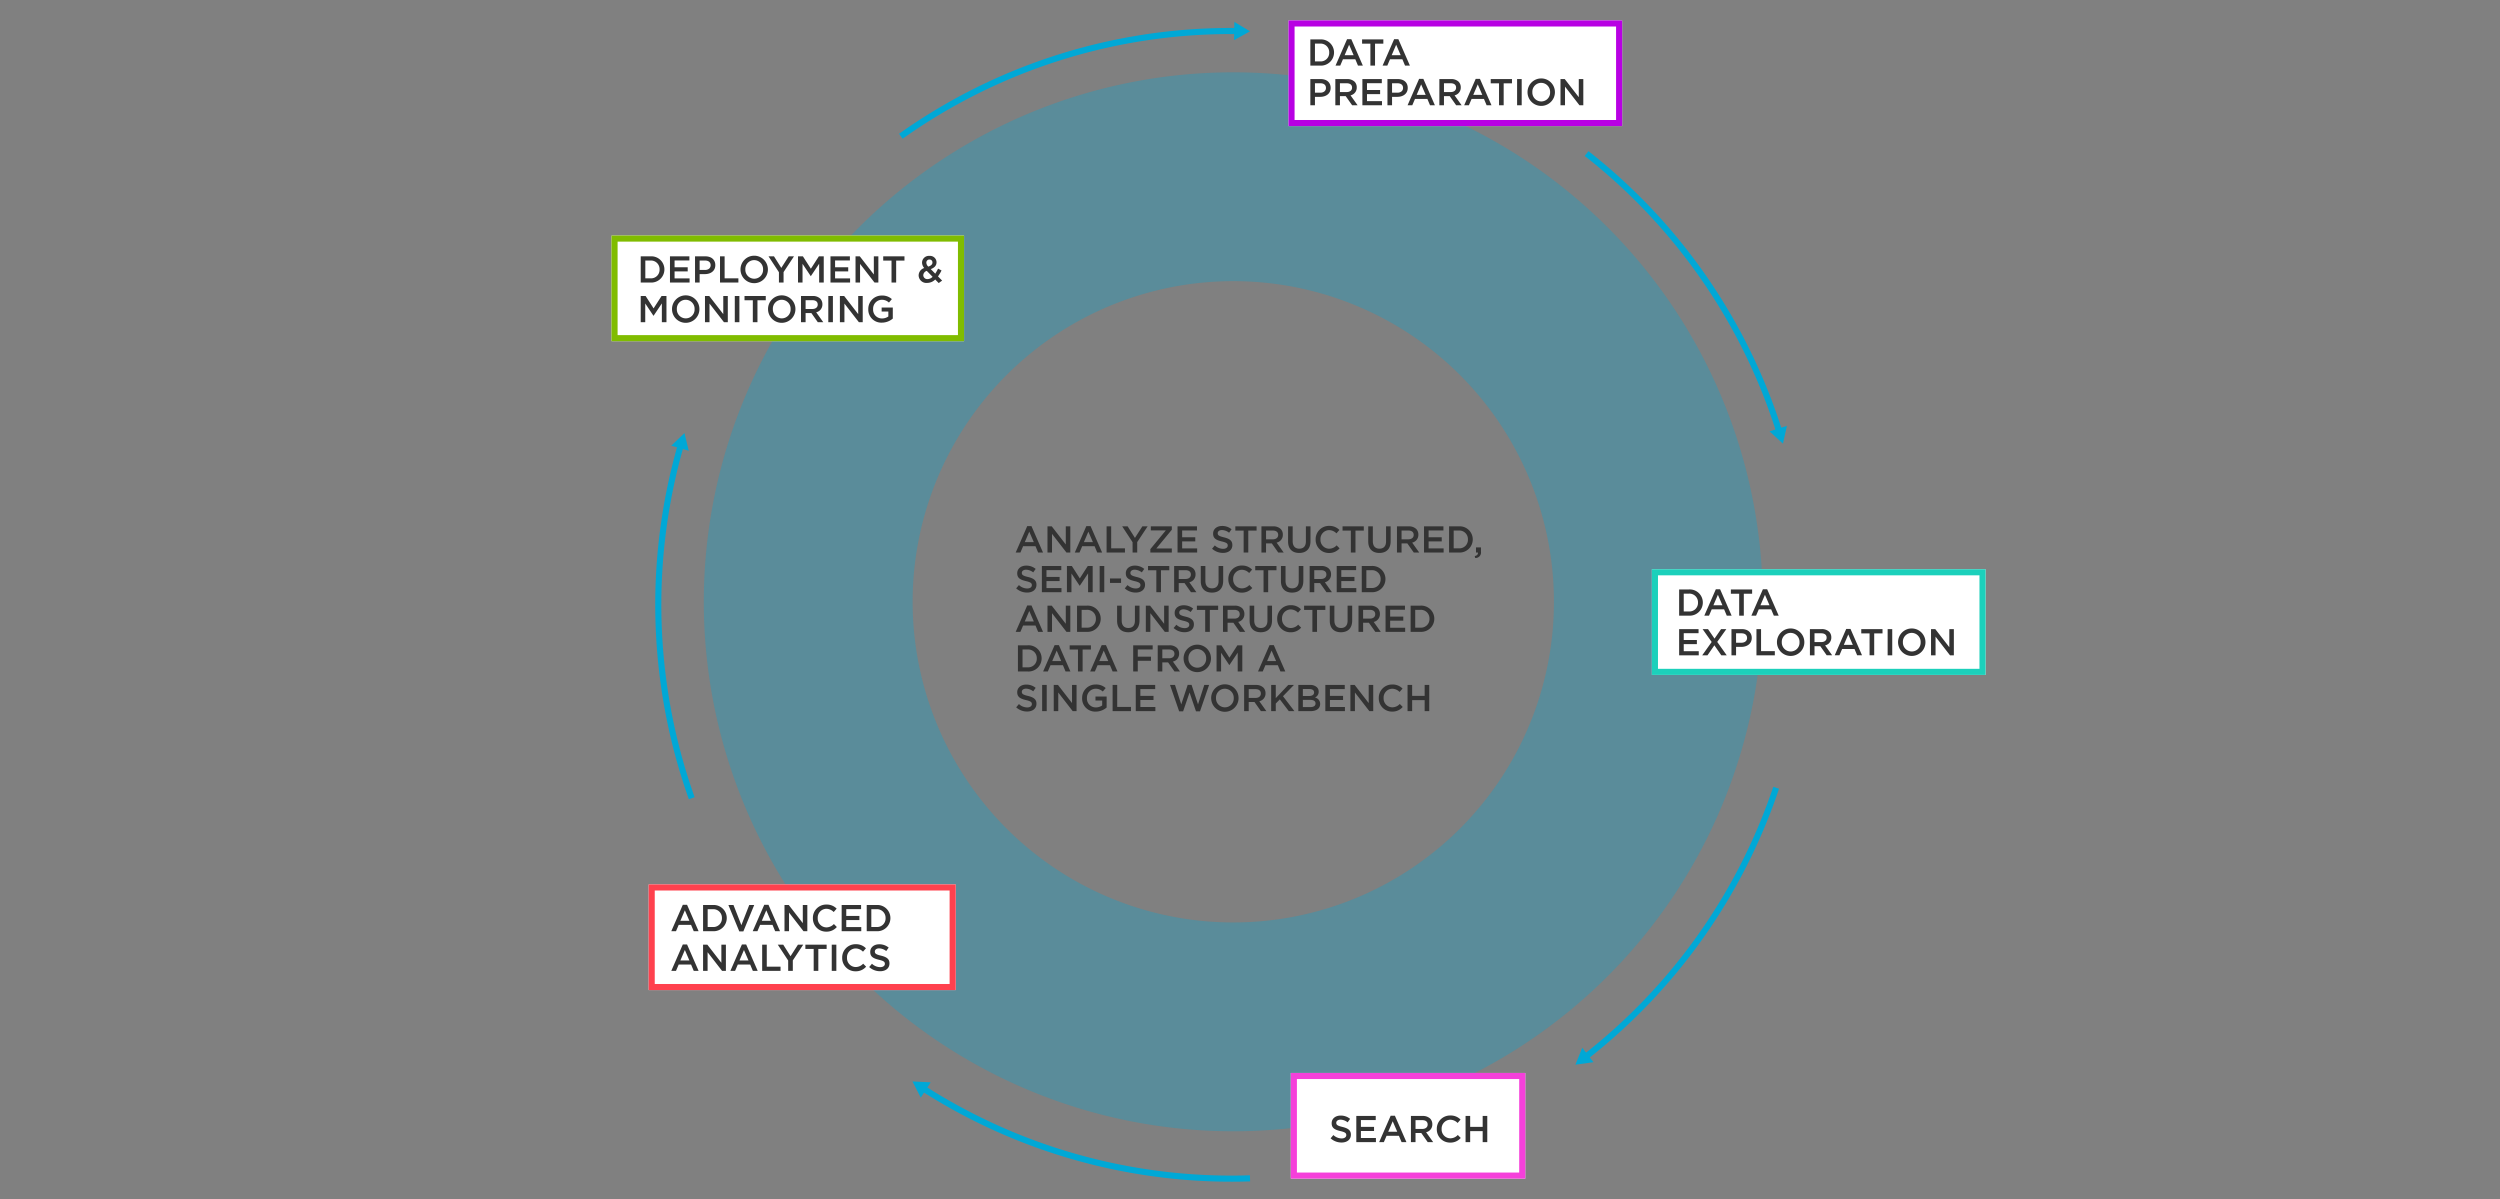
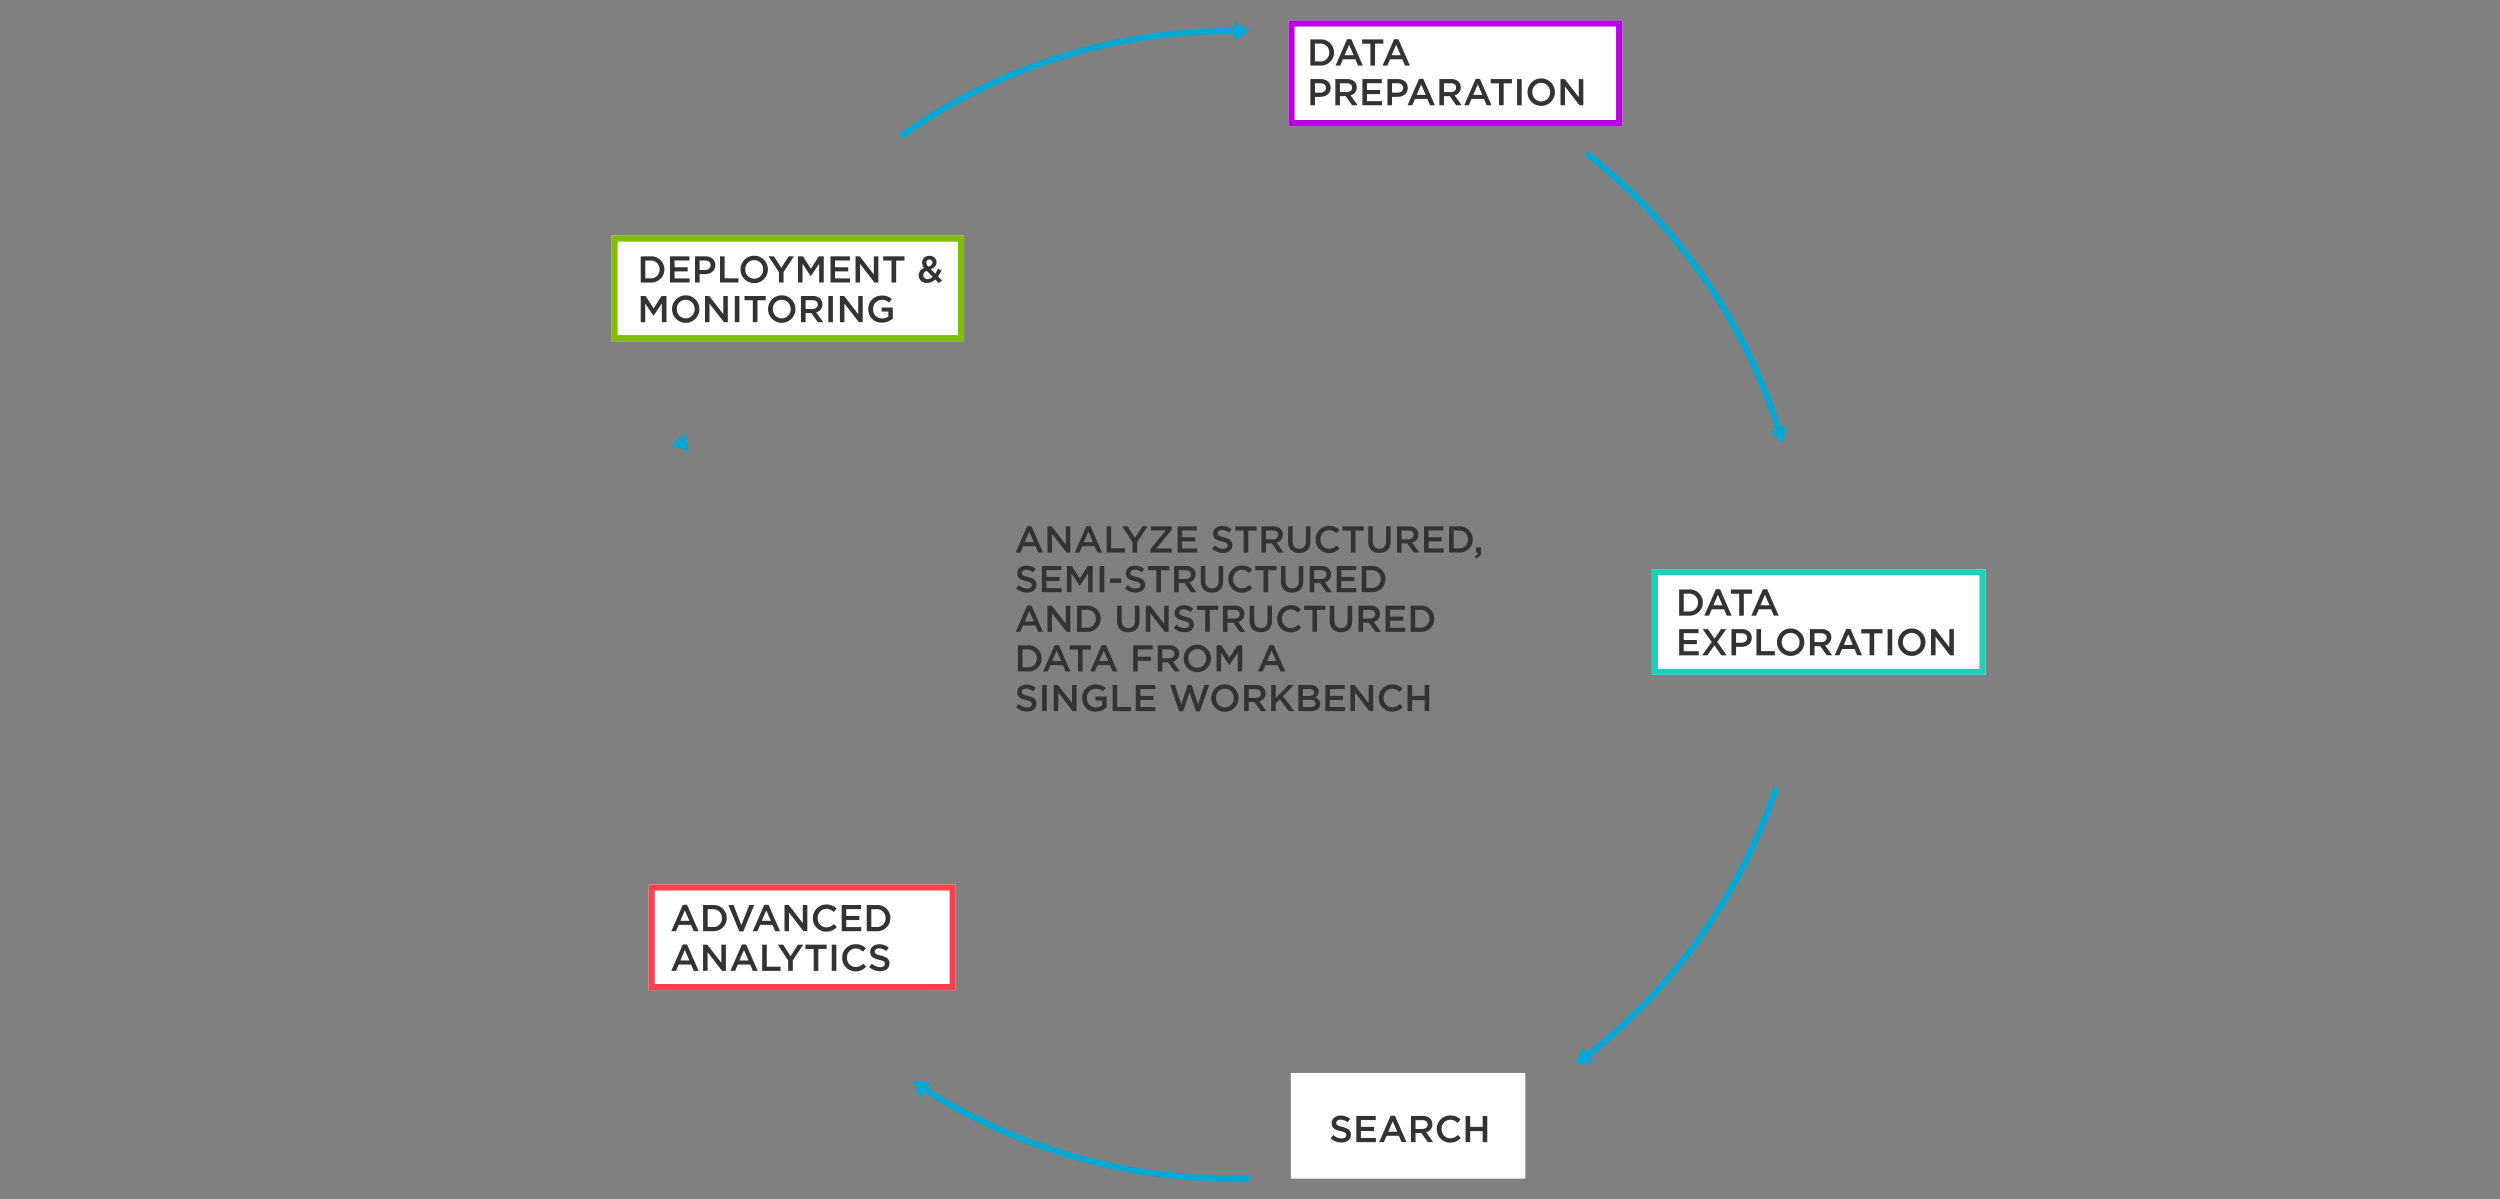
<svg xmlns="http://www.w3.org/2000/svg" id="Layer_1" data-name="Layer 1" width="819.61" height="393.103">
  <rect width="100%" height="100%" fill="#808080" stroke="none" />
  <defs>
    <style>.cls-9{fill:#00a8d6}.cls-2{fill:#fff}.cls-8{fill:#333}</style>
  </defs>
-   <path d="M404.33 23.712a173.585 173.585 0 1 0 173.58 173.59 173.591 173.591 0 0 0-173.58-173.59zm0 278.71a105.125 105.125 0 1 1 105.12-105.12 105.124 105.124 0 0 1-105.12 105.12z" opacity=".3" fill="#00a8d6" />
  <path class="cls-2" transform="rotate(90 477.119 24.015)" d="M459.793-30.685h34.652V78.716h-34.652z" />
  <path d="M529.82 8.69V39.34H424.417V8.69H529.82m2-2h-109.4V41.34h109.4V6.69z" fill="#b800e3" />
  <path class="cls-2" transform="rotate(90 596.258 203.942)" d="M578.932 149.242h34.652v109.401h-34.652z" />
  <path d="M648.958 188.616v30.652h-105.4v-30.652h105.4m2-2h-109.4v34.652h109.4v-34.652z" fill="#1cd0bb" />
  <path class="cls-2" transform="rotate(90 262.99 307.271)" d="M245.665 256.937h34.652v100.669h-34.652z" />
  <path d="M311.325 291.945v30.652h-96.67v-30.651h96.67m2-2h-100.67v34.651h100.67v-34.651z" fill="#ff414e" />
  <path class="cls-2" transform="rotate(90 258.266 94.54)" d="M240.94 36.747h34.652v115.585H240.94z" />
  <path d="M314.058 79.214v30.652H202.473V79.214h111.585m2-2H200.473v34.652h115.585V77.214z" fill="#80bc00" />
  <path class="cls-2" transform="rotate(90 461.62 369.088)" d="M444.295 330.65h34.652v76.876h-34.652z" />
-   <path d="M498.059 353.762v30.652h-72.876v-30.652h72.876m2-2h-76.876v34.652h76.876v-34.652z" fill="#f540da" />
  <path class="cls-8" d="M429.59 12.923h3.203a4.28 4.28 0 0 1 4.563 4.269v.024a4.299 4.299 0 0 1-4.563 4.294h-3.202zm1.51 1.374v5.84h1.693a2.799 2.799 0 0 0 2.981-2.896v-.025a2.818 2.818 0 0 0-2.981-2.92zM441.622 12.861h1.399l3.779 8.65h-1.595l-.871-2.074h-4.062l-.882 2.073h-1.546zm2.16 5.239l-1.485-3.436-1.472 3.436zM449.274 14.321h-2.723v-1.398h6.969v1.398h-2.724v7.19h-1.522zM457.05 12.861h1.398l3.779 8.65h-1.595l-.871-2.074h-4.06l-.885 2.073h-1.545zm2.159 5.239l-1.484-3.436-1.473 3.436zM429.59 25.923h3.388c2.011 0 3.262 1.14 3.262 2.87v.025c0 1.926-1.546 2.932-3.434 2.932H431.1v2.76h-1.51zm3.264 4.465c1.141 0 1.853-.638 1.853-1.534v-.024c0-1.006-.724-1.533-1.853-1.533h-1.753v3.091zM437.783 25.923h3.827a3.46 3.46 0 0 1 2.479.858 2.596 2.596 0 0 1 .712 1.853v.024a2.579 2.579 0 0 1-2.037 2.601l2.319 3.251h-1.792l-2.11-2.993h-1.889v2.993h-1.509zm3.717 4.257c1.08 0 1.767-.565 1.767-1.436v-.024c0-.92-.663-1.423-1.779-1.423h-2.196v2.883zM446.65 25.923h6.367v1.349h-4.859v2.233h4.306v1.35h-4.306v2.306h4.92v1.35h-6.429zM454.865 25.923h3.387c2.012 0 3.263 1.14 3.263 2.87v.025c0 1.926-1.546 2.932-3.435 2.932h-1.705v2.76h-1.51zm3.264 4.465c1.14 0 1.852-.638 1.852-1.534v-.024c0-1.006-.723-1.533-1.852-1.533h-1.754v3.091zM465.241 25.861h1.399l3.779 8.65h-1.595l-.87-2.074h-4.062l-.883 2.073h-1.546zm2.16 5.239l-1.485-3.436-1.472 3.436zM471.887 25.923h3.828a3.46 3.46 0 0 1 2.477.858 2.596 2.596 0 0 1 .712 1.853v.024a2.579 2.579 0 0 1-2.036 2.601l2.319 3.251h-1.791l-2.11-2.993h-1.89v2.993h-1.51zm3.717 4.257c1.08 0 1.767-.565 1.767-1.436v-.024c0-.92-.663-1.423-1.78-1.423h-2.195v2.883zM483.796 25.861h1.398l3.779 8.65h-1.595l-.871-2.074h-4.06l-.884 2.073h-1.545zm2.16 5.239l-1.485-3.436-1.473 3.436zM491.447 27.321h-2.723v-1.398h6.968v1.398h-2.723v7.19h-1.522zM497.37 25.923h1.509v8.587h-1.509zM500.791 30.241v-.025a4.49 4.49 0 0 1 8.98-.024v.024a4.49 4.49 0 0 1-8.98.025zm7.397 0v-.025a2.943 2.943 0 0 0-2.92-3.054 2.902 2.902 0 0 0-2.895 3.03v.024a2.932 2.932 0 0 0 2.92 3.043 2.89 2.89 0 0 0 2.895-3.018zM511.595 25.923h1.398l4.6 5.937v-5.937h1.485v8.587h-1.263l-4.736-6.11v6.11h-1.484z" />
  <g>
    <path class="cls-8" d="M210.054 84.04h3.202a4.28 4.28 0 0 1 4.564 4.27v.024a4.3 4.3 0 0 1-4.564 4.294h-3.202zm1.51 1.374v5.84h1.692a2.799 2.799 0 0 0 2.981-2.895v-.025a2.818 2.818 0 0 0-2.98-2.92zM219.644 84.04h6.367v1.35h-4.858v2.233h4.306v1.35h-4.306v2.306h4.92v1.35h-6.429zM227.86 84.04h3.387c2.011 0 3.263 1.142 3.263 2.872v.024c0 1.926-1.546 2.932-3.435 2.932h-1.705v2.76h-1.51zm3.264 4.466c1.14 0 1.852-.637 1.852-1.533v-.025c0-1.006-.724-1.534-1.852-1.534h-1.754v3.092zM236.052 84.04h1.51v7.214h4.514v1.374h-6.024zM242.772 88.359v-.025a4.49 4.49 0 0 1 8.98-.024v.024a4.49 4.49 0 0 1-8.98.025zm7.398 0v-.025a2.943 2.943 0 0 0-2.92-3.054 2.902 2.902 0 0 0-2.895 3.03v.024a2.932 2.932 0 0 0 2.92 3.043 2.891 2.891 0 0 0 2.895-3.018zM255.368 89.243l-3.411-5.203h1.792l2.392 3.791 2.429-3.79h1.73l-3.41 5.164v3.423h-1.522zM261.62 84.04h1.608l2.613 4.061 2.613-4.06h1.607v8.587h-1.509V86.47l-2.711 4.048h-.049l-2.687-4.023v6.133h-1.484zM272.265 84.04h6.367v1.35h-4.858v2.233h4.307v1.35h-4.307v2.306h4.92v1.35h-6.429zM280.481 84.04h1.4l4.6 5.938V84.04h1.484v8.588h-1.263l-4.736-6.109v6.11h-1.485zM292.28 85.44h-2.724v-1.4h6.968v1.4h-2.723v7.188h-1.521zM306.604 91.635a3.767 3.767 0 0 1-2.625 1.116 2.537 2.537 0 0 1-2.81-2.454v-.024a2.574 2.574 0 0 1 1.829-2.404 2.787 2.787 0 0 1-.712-1.792v-.024a2.248 2.248 0 0 1 2.465-2.16 2.118 2.118 0 0 1 2.282 2.074v.024c0 1.13-.748 1.804-1.889 2.233l1.472 1.497a12.428 12.428 0 0 0 .92-1.656l1.14.601a12.771 12.771 0 0 1-1.164 1.95l1.361 1.375-1.128.81zm-.858-.884l-1.914-1.95a1.592 1.592 0 0 0-1.142 1.423v.024a1.307 1.307 0 0 0 1.436 1.251 2.368 2.368 0 0 0 1.62-.748zm-.05-4.674v-.024a.927.927 0 0 0-.969-.97.985.985 0 0 0-1.03 1.031v.025a1.82 1.82 0 0 0 .65 1.275c.883-.318 1.35-.723 1.35-1.337zM210.054 97.04h1.608l2.612 4.061 2.614-4.06h1.607v8.587h-1.51V99.47l-2.71 4.048h-.05l-2.686-4.023v6.133h-1.485zM220.318 101.359v-.025a4.49 4.49 0 0 1 8.98-.024v.024a4.49 4.49 0 0 1-8.98.025zm7.398 0v-.025a2.943 2.943 0 0 0-2.92-3.054 2.902 2.902 0 0 0-2.895 3.03v.024a2.932 2.932 0 0 0 2.92 3.043 2.891 2.891 0 0 0 2.895-3.018zM231.122 97.04h1.399l4.6 5.938V97.04h1.485v8.588h-1.264l-4.736-6.109v6.11h-1.484zM240.896 97.04h1.509v8.588h-1.509zM246.808 98.44h-2.724v-1.4h6.968v1.4h-2.723v7.188h-1.521zM251.798 101.359v-.025a4.49 4.49 0 0 1 8.98-.024v.024a4.49 4.49 0 0 1-8.98.025zm7.398 0v-.025a2.943 2.943 0 0 0-2.92-3.054 2.902 2.902 0 0 0-2.896 3.03v.024a2.932 2.932 0 0 0 2.92 3.043 2.891 2.891 0 0 0 2.896-3.018zM262.602 97.04h3.827a3.462 3.462 0 0 1 2.479.86 2.597 2.597 0 0 1 .711 1.852v.024a2.579 2.579 0 0 1-2.036 2.601l2.318 3.251h-1.791l-2.11-2.993h-1.89v2.993h-1.508zm3.717 4.258c1.08 0 1.766-.565 1.766-1.436v-.024c0-.92-.662-1.424-1.778-1.424h-2.196v2.884zM271.554 97.04h1.509v8.588h-1.51zM275.355 97.04h1.398l4.601 5.938V97.04h1.484v8.588h-1.263l-4.736-6.109v6.11h-1.484zM284.663 101.359v-.025a4.375 4.375 0 0 1 4.428-4.44 4.636 4.636 0 0 1 3.3 1.165l-.956 1.14a3.365 3.365 0 0 0-2.405-.92 2.905 2.905 0 0 0-2.784 3.031v.024a2.868 2.868 0 0 0 2.92 3.068 3.504 3.504 0 0 0 2.072-.65v-1.608h-2.195v-1.313h3.655v3.607a5.476 5.476 0 0 1-3.582 1.338 4.261 4.261 0 0 1-4.453-4.417z" />
  </g>
  <g>
    <path class="cls-8" d="M550.495 193.248h3.202a4.28 4.28 0 0 1 4.564 4.27v.024a4.3 4.3 0 0 1-4.564 4.294h-3.202zm1.509 1.374v5.84h1.693a2.799 2.799 0 0 0 2.98-2.896v-.024a2.818 2.818 0 0 0-2.98-2.92zM562.526 193.186h1.399l3.778 8.65h-1.595l-.87-2.073h-4.061l-.883 2.073h-1.546zm2.16 5.239l-1.485-3.435-1.472 3.435zM570.179 194.646h-2.724v-1.398h6.968v1.398h-2.724v7.19h-1.52zM577.953 193.186h1.4l3.778 8.65h-1.595l-.871-2.073h-4.06l-.884 2.073h-1.546zm2.16 5.239l-1.485-3.435-1.472 3.435zM550.495 206.248h6.367v1.35h-4.858v2.232h4.307v1.35h-4.307v2.306h4.92v1.35h-6.429zM565.974 206.248l-2.994 4.195 3.117 4.393h-1.78l-2.27-3.276-2.256 3.276h-1.73l3.104-4.368-2.981-4.22h1.779l2.135 3.116 2.146-3.116zM567.651 206.248h3.386c2.012 0 3.264 1.14 3.264 2.871v.025c0 1.925-1.546 2.931-3.436 2.931h-1.705v2.76h-1.509zm3.264 4.466c1.14 0 1.852-.639 1.852-1.534v-.025c0-1.006-.724-1.533-1.852-1.533h-1.755v3.092zM575.843 206.248h1.51v7.214h4.514v1.374h-6.024zM582.563 210.566v-.024a4.49 4.49 0 0 1 8.98-.024v.024a4.49 4.49 0 0 1-8.98.024zm7.398 0v-.024a2.942 2.942 0 0 0-2.92-3.055 2.902 2.902 0 0 0-2.895 3.03v.025a2.932 2.932 0 0 0 2.92 3.042 2.891 2.891 0 0 0 2.895-3.018zM593.367 206.248h3.827a3.463 3.463 0 0 1 2.479.858 2.597 2.597 0 0 1 .712 1.853v.024a2.58 2.58 0 0 1-2.037 2.602l2.319 3.25h-1.792l-2.11-2.993h-1.889v2.994h-1.509zm3.717 4.257c1.08 0 1.767-.565 1.767-1.436v-.024c0-.92-.663-1.423-1.779-1.423h-2.196v2.883zM605.275 206.186h1.4l3.778 8.65h-1.595l-.87-2.073h-4.061l-.884 2.073h-1.546zm2.16 5.239l-1.485-3.435-1.471 3.435zM612.928 207.646h-2.724v-1.398h6.968v1.398h-2.724v7.19h-1.52zM618.85 206.248h1.51v8.588h-1.51zM622.27 210.566v-.024a4.49 4.49 0 0 1 8.981-.024v.024a4.49 4.49 0 0 1-8.98.024zm7.399 0v-.024a2.942 2.942 0 0 0-2.92-3.055 2.902 2.902 0 0 0-2.895 3.03v.025a2.932 2.932 0 0 0 2.92 3.042 2.891 2.891 0 0 0 2.895-3.018zM633.075 206.248h1.399l4.6 5.938v-5.938h1.485v8.588h-1.264l-4.735-6.11v6.11h-1.485z" />
  </g>
  <g>
    <path class="cls-8" d="M436.232 373.194l.909-1.08a3.977 3.977 0 0 0 2.71 1.117c.933 0 1.522-.442 1.522-1.08v-.024c0-.613-.344-.944-1.938-1.313-1.829-.441-2.859-.981-2.859-2.564v-.024c0-1.472 1.227-2.49 2.933-2.49a4.761 4.761 0 0 1 3.116 1.078l-.81 1.142a3.894 3.894 0 0 0-2.33-.884c-.884 0-1.4.454-1.4 1.019v.024c0 .662.393.957 2.049 1.35 1.816.441 2.748 1.092 2.748 2.514v.025c0 1.607-1.264 2.564-3.067 2.564a5.294 5.294 0 0 1-3.583-1.374zM444.658 365.858h6.367v1.349h-4.858v2.233h4.307v1.35h-4.307v2.306h4.92v1.35h-6.429zM455.917 365.797h1.398l3.779 8.648h-1.595l-.871-2.073h-4.06l-.883 2.073h-1.546zm2.16 5.238l-1.485-3.435-1.473 3.435zM462.563 365.858h3.827a3.458 3.458 0 0 1 2.478.859 2.595 2.595 0 0 1 .712 1.852v.025a2.578 2.578 0 0 1-2.037 2.6l2.32 3.251h-1.793l-2.11-2.993h-1.889v2.993h-1.509zm3.716 4.257c1.08 0 1.767-.564 1.767-1.435v-.025c0-.92-.662-1.423-1.778-1.423h-2.197v2.883zM471.048 370.177v-.026a4.345 4.345 0 0 1 4.43-4.44 4.477 4.477 0 0 1 3.36 1.337l-.969 1.116a3.415 3.415 0 0 0-2.404-1.067 2.89 2.89 0 0 0-2.834 3.03v.024a2.894 2.894 0 0 0 2.834 3.043 3.354 3.354 0 0 0 2.466-1.104l.968.981a4.43 4.43 0 0 1-3.483 1.522 4.32 4.32 0 0 1-4.368-4.416zM480.479 365.858h1.508v3.57h4.098v-3.57h1.509v8.587h-1.509v-3.619h-4.098v3.62h-1.508z" />
  </g>
  <g>
    <path class="cls-8" d="M223.852 296.64h1.398l3.78 8.649h-1.595l-.872-2.073h-4.06l-.883 2.073h-1.546zm2.16 5.239l-1.485-3.436-1.472 3.436zM230.498 296.701h3.202a4.28 4.28 0 0 1 4.563 4.27v.024a4.3 4.3 0 0 1-4.563 4.294h-3.202zm1.509 1.374v5.84h1.693a2.799 2.799 0 0 0 2.98-2.896v-.024a2.818 2.818 0 0 0-2.98-2.92zM238.8 296.701h1.668l2.589 6.6 2.576-6.6h1.632l-3.558 8.65h-1.337zM250.55 296.64h1.398l3.779 8.649h-1.595l-.871-2.073H249.2l-.883 2.073h-1.546zm2.158 5.239l-1.484-3.436-1.472 3.436zM257.194 296.701h1.4l4.6 5.939V296.7h1.484v8.588h-1.263l-4.736-6.11v6.11h-1.485zM266.502 301.02v-.025a4.345 4.345 0 0 1 4.43-4.44 4.477 4.477 0 0 1 3.36 1.337l-.969 1.116a3.417 3.417 0 0 0-2.404-1.068 2.89 2.89 0 0 0-2.834 3.03v.025a2.894 2.894 0 0 0 2.834 3.043 3.353 3.353 0 0 0 2.465-1.104l.97.981a4.43 4.43 0 0 1-3.484 1.521 4.319 4.319 0 0 1-4.368-4.417zM275.933 296.701h6.367v1.35h-4.858v2.233h4.306v1.35h-4.306v2.305h4.92v1.35h-6.43zM284.149 296.701h3.202a4.28 4.28 0 0 1 4.564 4.27v.024a4.3 4.3 0 0 1-4.564 4.294h-3.202zm1.51 1.374v5.84h1.692a2.799 2.799 0 0 0 2.981-2.896v-.024a2.818 2.818 0 0 0-2.98-2.92zM223.852 309.64h1.398l3.78 8.649h-1.595l-.872-2.073h-4.06l-.883 2.073h-1.546zm2.16 5.239l-1.485-3.436-1.472 3.436zM230.498 309.701h1.398l4.6 5.939V309.7h1.485v8.588h-1.263l-4.736-6.11v6.11h-1.484zM243.228 309.64h1.398l3.78 8.649h-1.595l-.872-2.073h-4.06l-.883 2.073h-1.546zm2.16 5.239l-1.485-3.436-1.472 3.436zM249.873 309.701h1.51v7.214h4.514v1.374h-6.024zM258.397 314.903l-3.41-5.202h1.79l2.393 3.791 2.43-3.79h1.73l-3.412 5.164v3.423h-1.52zM266.76 311.1h-2.723v-1.399h6.968v1.4h-2.723v7.188h-1.521zM272.683 309.701h1.509v8.588h-1.51zM276.104 314.02v-.025a4.345 4.345 0 0 1 4.429-4.44 4.476 4.476 0 0 1 3.361 1.337l-.97 1.116a3.417 3.417 0 0 0-2.404-1.068 2.89 2.89 0 0 0-2.834 3.03v.025a2.894 2.894 0 0 0 2.834 3.043 3.352 3.352 0 0 0 2.466-1.104l.97.981a4.43 4.43 0 0 1-3.485 1.521 4.319 4.319 0 0 1-4.367-4.417zM284.958 317.038l.908-1.08a3.976 3.976 0 0 0 2.71 1.117c.933 0 1.522-.442 1.522-1.08v-.024c0-.614-.344-.945-1.938-1.313-1.828-.442-2.859-.981-2.859-2.564v-.025c0-1.471 1.227-2.49 2.932-2.49a4.758 4.758 0 0 1 3.116 1.08l-.81 1.14a3.898 3.898 0 0 0-2.33-.883c-.883 0-1.399.454-1.399 1.018v.025c0 .662.393.957 2.049 1.35 1.816.44 2.748 1.091 2.748 2.514v.025c0 1.607-1.264 2.564-3.067 2.564a5.291 5.291 0 0 1-3.582-1.374z" />
  </g>
  <g>
-     <path class="cls-9" d="M225.84 262.028a190.009 190.009 0 0 1-3.645-116.203l1.922.553a188.01 188.01 0 0 0 3.607 114.976z" />
    <path class="cls-9" d="M220.068 146.112l4.327-4.132 1.415 5.813-5.742-1.681zM403.943 387.414a188.491 188.491 0 0 1-101.74-29.676l1.077-1.685a186.494 186.494 0 0 0 100.663 29.361c1.767 0 3.62-.031 5.831-.1l.061 2c-2.231.068-4.104.1-5.892.1z" />
    <path class="cls-9" d="M301.87 359.862l-2.727-5.326 5.975.3-3.248 5.026zM295.913 45.484l-1.157-1.632A187.882 187.882 0 0 1 403.943 9.165q.787 0 1.572.008l-.022 2c-.515-.006-1.033-.008-1.55-.008a185.897 185.897 0 0 0-108.03 34.32z" />
    <path class="cls-9" d="M404.675 7.185l5.13 3.079-5.231 2.904.101-5.983z" />
    <g>
      <path class="cls-9" d="M520.519 347.223l-1.235-1.575a186.827 186.827 0 0 0 62.067-87.696l1.896.637a188.823 188.823 0 0 1-62.728 88.634z" />
      <path class="cls-9" d="M522.41 348.235l-5.927.818 2.254-5.542 3.673 4.724z" />
    </g>
    <g>
      <path class="cls-9" d="M582.325 141.634a186.555 186.555 0 0 0-62.79-90.507l1.237-1.572a188.544 188.544 0 0 1 63.46 91.474z" />
      <path class="cls-9" d="M585.836 139.611l-1.303 5.84-4.406-4.048 5.709-1.792z" />
    </g>
  </g>
  <g>
    <path class="cls-8" d="M336.766 172.496h1.398l3.78 8.649h-1.596l-.871-2.073h-4.061l-.883 2.073h-1.546zm2.159 5.238l-1.485-3.435-1.471 3.435zM343.411 172.557h1.399l4.6 5.938v-5.938h1.485v8.588h-1.264l-4.735-6.11v6.11h-1.485zM356.142 172.496h1.398l3.778 8.649h-1.594l-.871-2.073h-4.061l-.883 2.073h-1.546zm2.159 5.238l-1.485-3.435-1.471 3.435zM362.787 172.557h1.509v7.214h4.515v1.374h-6.024zM371.31 177.76l-3.41-5.203h1.791l2.393 3.791 2.429-3.79h1.73l-3.411 5.164v3.423h-1.521zM377.135 180.029l5.066-6.135h-4.907v-1.337h6.882v1.117l-5.078 6.134h5.078v1.337h-7.041zM386.05 172.557h6.368v1.35h-4.858v2.233h4.305v1.35h-4.305v2.305h4.919v1.35h-6.428zM397.368 179.893l.908-1.08a3.974 3.974 0 0 0 2.711 1.118c.933 0 1.522-.442 1.522-1.08v-.025c0-.613-.344-.944-1.939-1.312-1.828-.442-2.858-.982-2.858-2.564v-.025c0-1.472 1.226-2.49 2.932-2.49a4.76 4.76 0 0 1 3.116 1.08l-.81 1.14a3.9 3.9 0 0 0-2.33-.883c-.884 0-1.4.454-1.4 1.018v.025c0 .662.393.956 2.05 1.349 1.815.442 2.748 1.092 2.748 2.515v.025c0 1.607-1.264 2.564-3.068 2.564a5.288 5.288 0 0 1-3.582-1.375zM407.72 173.956h-2.724v-1.399h6.969v1.399h-2.724v7.189h-1.521zM413.557 172.557h3.827a3.462 3.462 0 0 1 2.478.859 2.595 2.595 0 0 1 .711 1.852v.025a2.578 2.578 0 0 1-2.036 2.601l2.318 3.251h-1.79l-2.11-2.993h-1.89v2.993h-1.508zm3.716 4.257c1.08 0 1.767-.564 1.767-1.435v-.025c0-.92-.662-1.423-1.778-1.423h-2.197v2.883zM422.287 177.501v-4.944h1.51v4.883c0 1.595.821 2.441 2.17 2.441 1.338 0 2.16-.797 2.16-2.38v-4.944h1.509v4.87c0 2.565-1.448 3.853-3.693 3.853-2.232 0-3.656-1.288-3.656-3.779zM431.325 176.875v-.024a4.346 4.346 0 0 1 4.429-4.44 4.474 4.474 0 0 1 3.361 1.336l-.969 1.117a3.417 3.417 0 0 0-2.404-1.068 2.89 2.89 0 0 0-2.834 3.03v.025a2.893 2.893 0 0 0 2.834 3.042 3.355 3.355 0 0 0 2.466-1.104l.969.982a4.43 4.43 0 0 1-3.485 1.521 4.32 4.32 0 0 1-4.367-4.417zM442.865 173.956h-2.722v-1.399h6.967v1.399h-2.723v7.189h-1.522zM448.567 177.501v-4.944h1.51v4.883c0 1.595.821 2.441 2.171 2.441 1.338 0 2.16-.797 2.16-2.38v-4.944h1.508v4.87c0 2.565-1.447 3.853-3.692 3.853-2.233 0-3.657-1.288-3.657-3.779zM457.986 172.557h3.827a3.462 3.462 0 0 1 2.479.859 2.595 2.595 0 0 1 .71 1.852v.025a2.578 2.578 0 0 1-2.035 2.601l2.318 3.251h-1.79l-2.111-2.993h-1.889v2.993h-1.509zm3.717 4.257c1.08 0 1.767-.564 1.767-1.435v-.025c0-.92-.662-1.423-1.779-1.423h-2.196v2.883zM466.853 172.557h6.367v1.35h-4.859v2.233h4.306v1.35h-4.306v2.305h4.92v1.35h-6.428zM475.068 172.557h3.202a4.281 4.281 0 0 1 4.564 4.27v.024a4.3 4.3 0 0 1-4.564 4.294h-3.202zm1.51 1.374v5.84h1.692a2.799 2.799 0 0 0 2.981-2.896v-.024a2.818 2.818 0 0 0-2.981-2.92zM483.48 182.298c.748-.147 1.105-.528 1.055-1.153h-.638v-1.693h1.632v1.435a1.801 1.801 0 0 1-1.89 2.049zM333.146 192.893l.909-1.08a3.976 3.976 0 0 0 2.71 1.118c.933 0 1.522-.442 1.522-1.08v-.025c0-.613-.344-.944-1.938-1.312-1.828-.442-2.859-.982-2.859-2.564v-.025c0-1.472 1.227-2.49 2.932-2.49a4.76 4.76 0 0 1 3.116 1.08l-.81 1.14a3.9 3.9 0 0 0-2.33-.883c-.883 0-1.399.454-1.399 1.018v.025c0 .662.393.956 2.049 1.349 1.815.442 2.748 1.092 2.748 2.515v.025c0 1.607-1.264 2.564-3.067 2.564a5.288 5.288 0 0 1-3.583-1.375zM341.572 185.557h6.367v1.35h-4.858v2.233h4.306v1.35h-4.306v2.305H348v1.35h-6.428zM349.788 185.557h1.607l2.613 4.061 2.613-4.06h1.608v8.587h-1.51v-6.159l-2.711 4.049h-.049l-2.687-4.024v6.134h-1.484zM360.519 185.557h1.508v8.588h-1.508zM363.902 189.655h3.632v1.46h-3.632zM368.746 192.893l.908-1.08a3.976 3.976 0 0 0 2.711 1.118c.933 0 1.522-.442 1.522-1.08v-.025c0-.613-.344-.944-1.939-1.312-1.828-.442-2.858-.982-2.858-2.564v-.025c0-1.472 1.226-2.49 2.931-2.49a4.76 4.76 0 0 1 3.117 1.08l-.81 1.14a3.9 3.9 0 0 0-2.33-.883c-.884 0-1.4.454-1.4 1.018v.025c0 .662.393.956 2.05 1.349 1.815.442 2.747 1.092 2.747 2.515v.025c0 1.607-1.263 2.564-3.067 2.564a5.288 5.288 0 0 1-3.582-1.375zM379.098 186.956h-2.723v-1.399h6.968v1.399h-2.724v7.189h-1.521zM384.935 185.557h3.827a3.462 3.462 0 0 1 2.478.859 2.595 2.595 0 0 1 .711 1.852v.025a2.578 2.578 0 0 1-2.036 2.601l2.318 3.251h-1.79l-2.111-2.993h-1.889v2.993h-1.508zm3.716 4.257c1.08 0 1.767-.564 1.767-1.435v-.025c0-.92-.662-1.423-1.78-1.423h-2.195v2.883zM393.665 190.501v-4.944h1.51v4.883c0 1.595.821 2.441 2.17 2.441 1.339 0 2.16-.797 2.16-2.38v-4.944h1.509v4.87c0 2.565-1.448 3.853-3.693 3.853-2.232 0-3.656-1.288-3.656-3.779zM402.703 189.875v-.024a4.346 4.346 0 0 1 4.429-4.44 4.474 4.474 0 0 1 3.361 1.336l-.969 1.117a3.417 3.417 0 0 0-2.404-1.068 2.89 2.89 0 0 0-2.834 3.03v.025a2.893 2.893 0 0 0 2.834 3.042 3.355 3.355 0 0 0 2.466-1.104l.969.982a4.43 4.43 0 0 1-3.485 1.521 4.32 4.32 0 0 1-4.367-4.417zM414.243 186.956h-2.723v-1.399h6.968v1.399h-2.723v7.189h-1.522zM419.945 190.501v-4.944h1.51v4.883c0 1.595.821 2.441 2.171 2.441 1.337 0 2.16-.797 2.16-2.38v-4.944h1.508v4.87c0 2.565-1.447 3.853-3.692 3.853-2.233 0-3.657-1.288-3.657-3.779zM429.363 185.557h3.827a3.462 3.462 0 0 1 2.479.859 2.595 2.595 0 0 1 .71 1.852v.025a2.578 2.578 0 0 1-2.035 2.601l2.318 3.251h-1.79l-2.111-2.993h-1.889v2.993h-1.509zm3.717 4.257c1.08 0 1.767-.564 1.767-1.435v-.025c0-.92-.662-1.423-1.779-1.423h-2.196v2.883zM438.23 185.557h6.367v1.35h-4.859v2.233h4.306v1.35h-4.306v2.305h4.92v1.35h-6.428zM446.446 185.557h3.201a4.281 4.281 0 0 1 4.565 4.27v.024a4.3 4.3 0 0 1-4.565 4.294h-3.2zm1.51 1.374v5.84h1.691a2.799 2.799 0 0 0 2.982-2.896v-.024a2.818 2.818 0 0 0-2.982-2.92zM336.766 198.496h1.398l3.78 8.65h-1.596l-.871-2.074h-4.061l-.883 2.073h-1.546zm2.159 5.238l-1.485-3.434-1.471 3.434zM343.411 198.558h1.399l4.6 5.937v-5.937h1.485v8.587h-1.264l-4.735-6.109v6.11h-1.485zM353.1 198.558h3.2a4.281 4.281 0 0 1 4.565 4.27v.023a4.3 4.3 0 0 1-4.564 4.294H353.1zm1.508 1.374v5.84h1.693a2.8 2.8 0 0 0 2.981-2.896v-.025a2.818 2.818 0 0 0-2.981-2.92zM366.232 203.502v-4.944h1.51v4.882c0 1.595.821 2.442 2.171 2.442 1.337 0 2.16-.798 2.16-2.38v-4.944h1.508v4.87c0 2.564-1.447 3.852-3.692 3.852-2.233 0-3.657-1.288-3.657-3.778zM375.651 198.558h1.399l4.6 5.937v-5.937h1.485v8.587h-1.264l-4.735-6.109v6.11h-1.485zM384.762 205.893l.908-1.079a3.976 3.976 0 0 0 2.71 1.117c.933 0 1.522-.442 1.522-1.08v-.025c0-.613-.343-.944-1.938-1.312-1.828-.442-2.859-.982-2.859-2.564v-.024c0-1.473 1.227-2.491 2.932-2.491a4.76 4.76 0 0 1 3.116 1.08l-.81 1.14a3.902 3.902 0 0 0-2.33-.883c-.883 0-1.399.455-1.399 1.018v.025c0 .662.393.956 2.05 1.349 1.815.442 2.747 1.092 2.747 2.516v.024c0 1.607-1.264 2.564-3.067 2.564a5.285 5.285 0 0 1-3.582-1.375zM395.113 199.956h-2.722v-1.398h6.967v1.398h-2.723v7.19h-1.522zM400.95 198.558h3.827a3.464 3.464 0 0 1 2.479.858 2.596 2.596 0 0 1 .71 1.852v.025a2.579 2.579 0 0 1-2.035 2.601l2.318 3.251h-1.791l-2.11-2.993h-1.889v2.993h-1.509zm3.717 4.256c1.08 0 1.767-.564 1.767-1.435v-.025c0-.92-.663-1.422-1.78-1.422h-2.195v2.882zM409.68 203.502v-4.944h1.51v4.882c0 1.595.822 2.442 2.171 2.442 1.338 0 2.16-.798 2.16-2.38v-4.944h1.508v4.87c0 2.564-1.447 3.852-3.692 3.852-2.233 0-3.656-1.288-3.656-3.778zM418.719 202.876v-.024a4.346 4.346 0 0 1 4.428-4.442 4.475 4.475 0 0 1 3.362 1.338l-.969 1.116a3.417 3.417 0 0 0-2.404-1.067 2.89 2.89 0 0 0-2.834 3.03v.025a2.893 2.893 0 0 0 2.834 3.042 3.357 3.357 0 0 0 2.466-1.104l.968.981a4.43 4.43 0 0 1-3.484 1.522 4.32 4.32 0 0 1-4.367-4.417zM430.259 199.956h-2.724v-1.398h6.969v1.398h-2.724v7.19h-1.521zM435.96 203.502v-4.944h1.51v4.882c0 1.595.821 2.442 2.17 2.442 1.339 0 2.16-.798 2.16-2.38v-4.944h1.509v4.87c0 2.564-1.448 3.852-3.693 3.852-2.232 0-3.656-1.288-3.656-3.778zM445.379 198.558h3.827a3.464 3.464 0 0 1 2.479.858 2.596 2.596 0 0 1 .71 1.852v.025a2.579 2.579 0 0 1-2.036 2.601l2.319 3.251h-1.791l-2.11-2.993h-1.89v2.993h-1.508zm3.717 4.256c1.08 0 1.766-.564 1.766-1.435v-.025c0-.92-.662-1.422-1.778-1.422h-2.196v2.882zM454.245 198.558h6.367v1.35h-4.858v2.232h4.306v1.35h-4.306v2.306h4.919v1.35h-6.428zM462.462 198.558h3.201a4.281 4.281 0 0 1 4.565 4.27v.023a4.3 4.3 0 0 1-4.565 4.294h-3.201zm1.509 1.374v5.84h1.692a2.8 2.8 0 0 0 2.982-2.896v-.025a2.818 2.818 0 0 0-2.982-2.92zM333.724 211.558h3.2a4.281 4.281 0 0 1 4.565 4.27v.023a4.3 4.3 0 0 1-4.564 4.294h-3.201zm1.508 1.374v5.84h1.693a2.8 2.8 0 0 0 2.981-2.896v-.025a2.818 2.818 0 0 0-2.981-2.92zM345.755 211.496h1.398l3.779 8.65h-1.595l-.871-2.074h-4.06l-.884 2.073h-1.545zm2.16 5.24l-1.485-3.436-1.472 3.435zM353.406 212.956h-2.722v-1.398h6.967v1.398h-2.723v7.19h-1.522zM361.182 211.496h1.398l3.78 8.65h-1.596l-.871-2.074h-4.061l-.883 2.073h-1.546zm2.159 5.24l-1.485-3.436-1.471 3.435zM371.507 211.558h6.391v1.374h-4.882v2.343h4.33v1.374h-4.33v3.496h-1.51zM379.55 211.558h3.828a3.464 3.464 0 0 1 2.478.858 2.597 2.597 0 0 1 .711 1.853v.025a2.578 2.578 0 0 1-2.036 2.6l2.319 3.251h-1.791l-2.11-2.993h-1.89v2.993h-1.508zm3.718 4.256c1.08 0 1.766-.563 1.766-1.434v-.026c0-.92-.662-1.422-1.778-1.422h-2.196v2.882zM388.036 215.876v-.024a4.49 4.49 0 0 1 8.98-.025v.025a4.49 4.49 0 0 1-8.98.024zm7.398 0v-.024a2.942 2.942 0 0 0-2.92-3.055 2.901 2.901 0 0 0-2.895 3.03v.025a2.932 2.932 0 0 0 2.92 3.043 2.89 2.89 0 0 0 2.895-3.02zM398.84 211.558h1.607l2.614 4.06 2.613-4.06h1.607v8.587h-1.51v-6.158l-2.71 4.048h-.05l-2.686-4.023v6.133h-1.484zM416.206 211.496h1.398l3.779 8.65h-1.595l-.871-2.074h-4.06l-.883 2.073h-1.546zm2.16 5.24l-1.485-3.436-1.472 3.435zM333.146 231.894l.909-1.08a3.976 3.976 0 0 0 2.71 1.117c.933 0 1.522-.442 1.522-1.08v-.024c0-.613-.344-.945-1.938-1.312-1.828-.443-2.859-.983-2.859-2.565v-.024c0-1.473 1.227-2.49 2.932-2.49a4.76 4.76 0 0 1 3.116 1.079l-.81 1.14a3.902 3.902 0 0 0-2.33-.883c-.883 0-1.399.455-1.399 1.019v.024c0 .662.393.957 2.049 1.35 1.815.441 2.748 1.092 2.748 2.515v.024c0 1.607-1.264 2.564-3.067 2.564a5.29 5.29 0 0 1-3.583-1.374zM341.658 224.558h1.509v8.587h-1.509zM345.459 224.558h1.398l4.601 5.937v-5.937h1.484v8.587h-1.263l-4.736-6.109v6.11h-1.484zM354.767 228.876v-.024a4.375 4.375 0 0 1 4.428-4.44 4.64 4.64 0 0 1 3.301 1.164l-.957 1.14a3.365 3.365 0 0 0-2.405-.92 2.905 2.905 0 0 0-2.784 3.031v.024a2.868 2.868 0 0 0 2.92 3.068 3.508 3.508 0 0 0 2.073-.65v-1.608h-2.196v-1.312h3.656v3.606a5.474 5.474 0 0 1-3.583 1.338 4.261 4.261 0 0 1-4.453-4.417zM364.762 224.558h1.509v7.213h4.514v1.374h-6.023zM372.353 224.558h6.367v1.35h-4.859v2.232h4.306v1.35h-4.306v2.306h4.92v1.35h-6.428zM383.585 224.558h1.632l2.049 6.367 2.11-6.392h1.275l2.11 6.392 2.05-6.367h1.582l-2.98 8.649H392.1l-2.11-6.17-2.111 6.17h-1.3zM397.074 228.876v-.024a4.49 4.49 0 0 1 8.98-.025v.025a4.49 4.49 0 0 1-8.98.024zm7.398 0v-.024a2.942 2.942 0 0 0-2.92-3.055 2.902 2.902 0 0 0-2.895 3.03v.025a2.932 2.932 0 0 0 2.92 3.043 2.89 2.89 0 0 0 2.895-3.02zM407.879 224.558h3.827a3.46 3.46 0 0 1 2.479.859 2.593 2.593 0 0 1 .71 1.852v.025a2.578 2.578 0 0 1-2.036 2.6l2.319 3.251h-1.791l-2.11-2.993h-1.89v2.993h-1.508zm3.717 4.256c1.08 0 1.766-.563 1.766-1.434v-.026c0-.92-.662-1.422-1.778-1.422h-2.196v2.882zM416.745 224.558h1.509v4.318l4.085-4.318h1.865l-3.583 3.693 3.742 4.894h-1.84l-2.932-3.864-1.337 1.374v2.49h-1.509zM425.648 224.558h3.852a3.102 3.102 0 0 1 2.245.76 1.923 1.923 0 0 1 .577 1.423v.026a2.043 2.043 0 0 1-1.227 1.913 2.106 2.106 0 0 1 1.706 2.086v.024c0 1.533-1.264 2.355-3.178 2.355h-3.975zm5.164 2.43c0-.676-.539-1.093-1.508-1.093h-2.171v2.282h2.06c.97 0 1.62-.38 1.62-1.165zm-1.288 2.465h-2.391v2.356h2.502c1.031 0 1.656-.406 1.656-1.178v-.025c0-.724-.576-1.153-1.767-1.153zM434.502 224.558h6.367v1.35h-4.858v2.232h4.305v1.35h-4.305v2.306h4.919v1.35h-6.428zM442.719 224.558h1.398l4.6 5.937v-5.937h1.485v8.587h-1.264l-4.735-6.109v6.11h-1.484zM452.025 228.876v-.024a4.345 4.345 0 0 1 4.43-4.44 4.474 4.474 0 0 1 3.36 1.336l-.968 1.116a3.417 3.417 0 0 0-2.405-1.067 2.89 2.89 0 0 0-2.834 3.03v.025a2.894 2.894 0 0 0 2.834 3.043 3.354 3.354 0 0 0 2.466-1.105l.969.981a4.43 4.43 0 0 1-3.484 1.522 4.32 4.32 0 0 1-4.368-4.417zM461.456 224.558h1.509v3.57h4.098v-3.57h1.508v8.587h-1.509v-3.619h-4.097v3.62h-1.509z" />
  </g>
</svg>